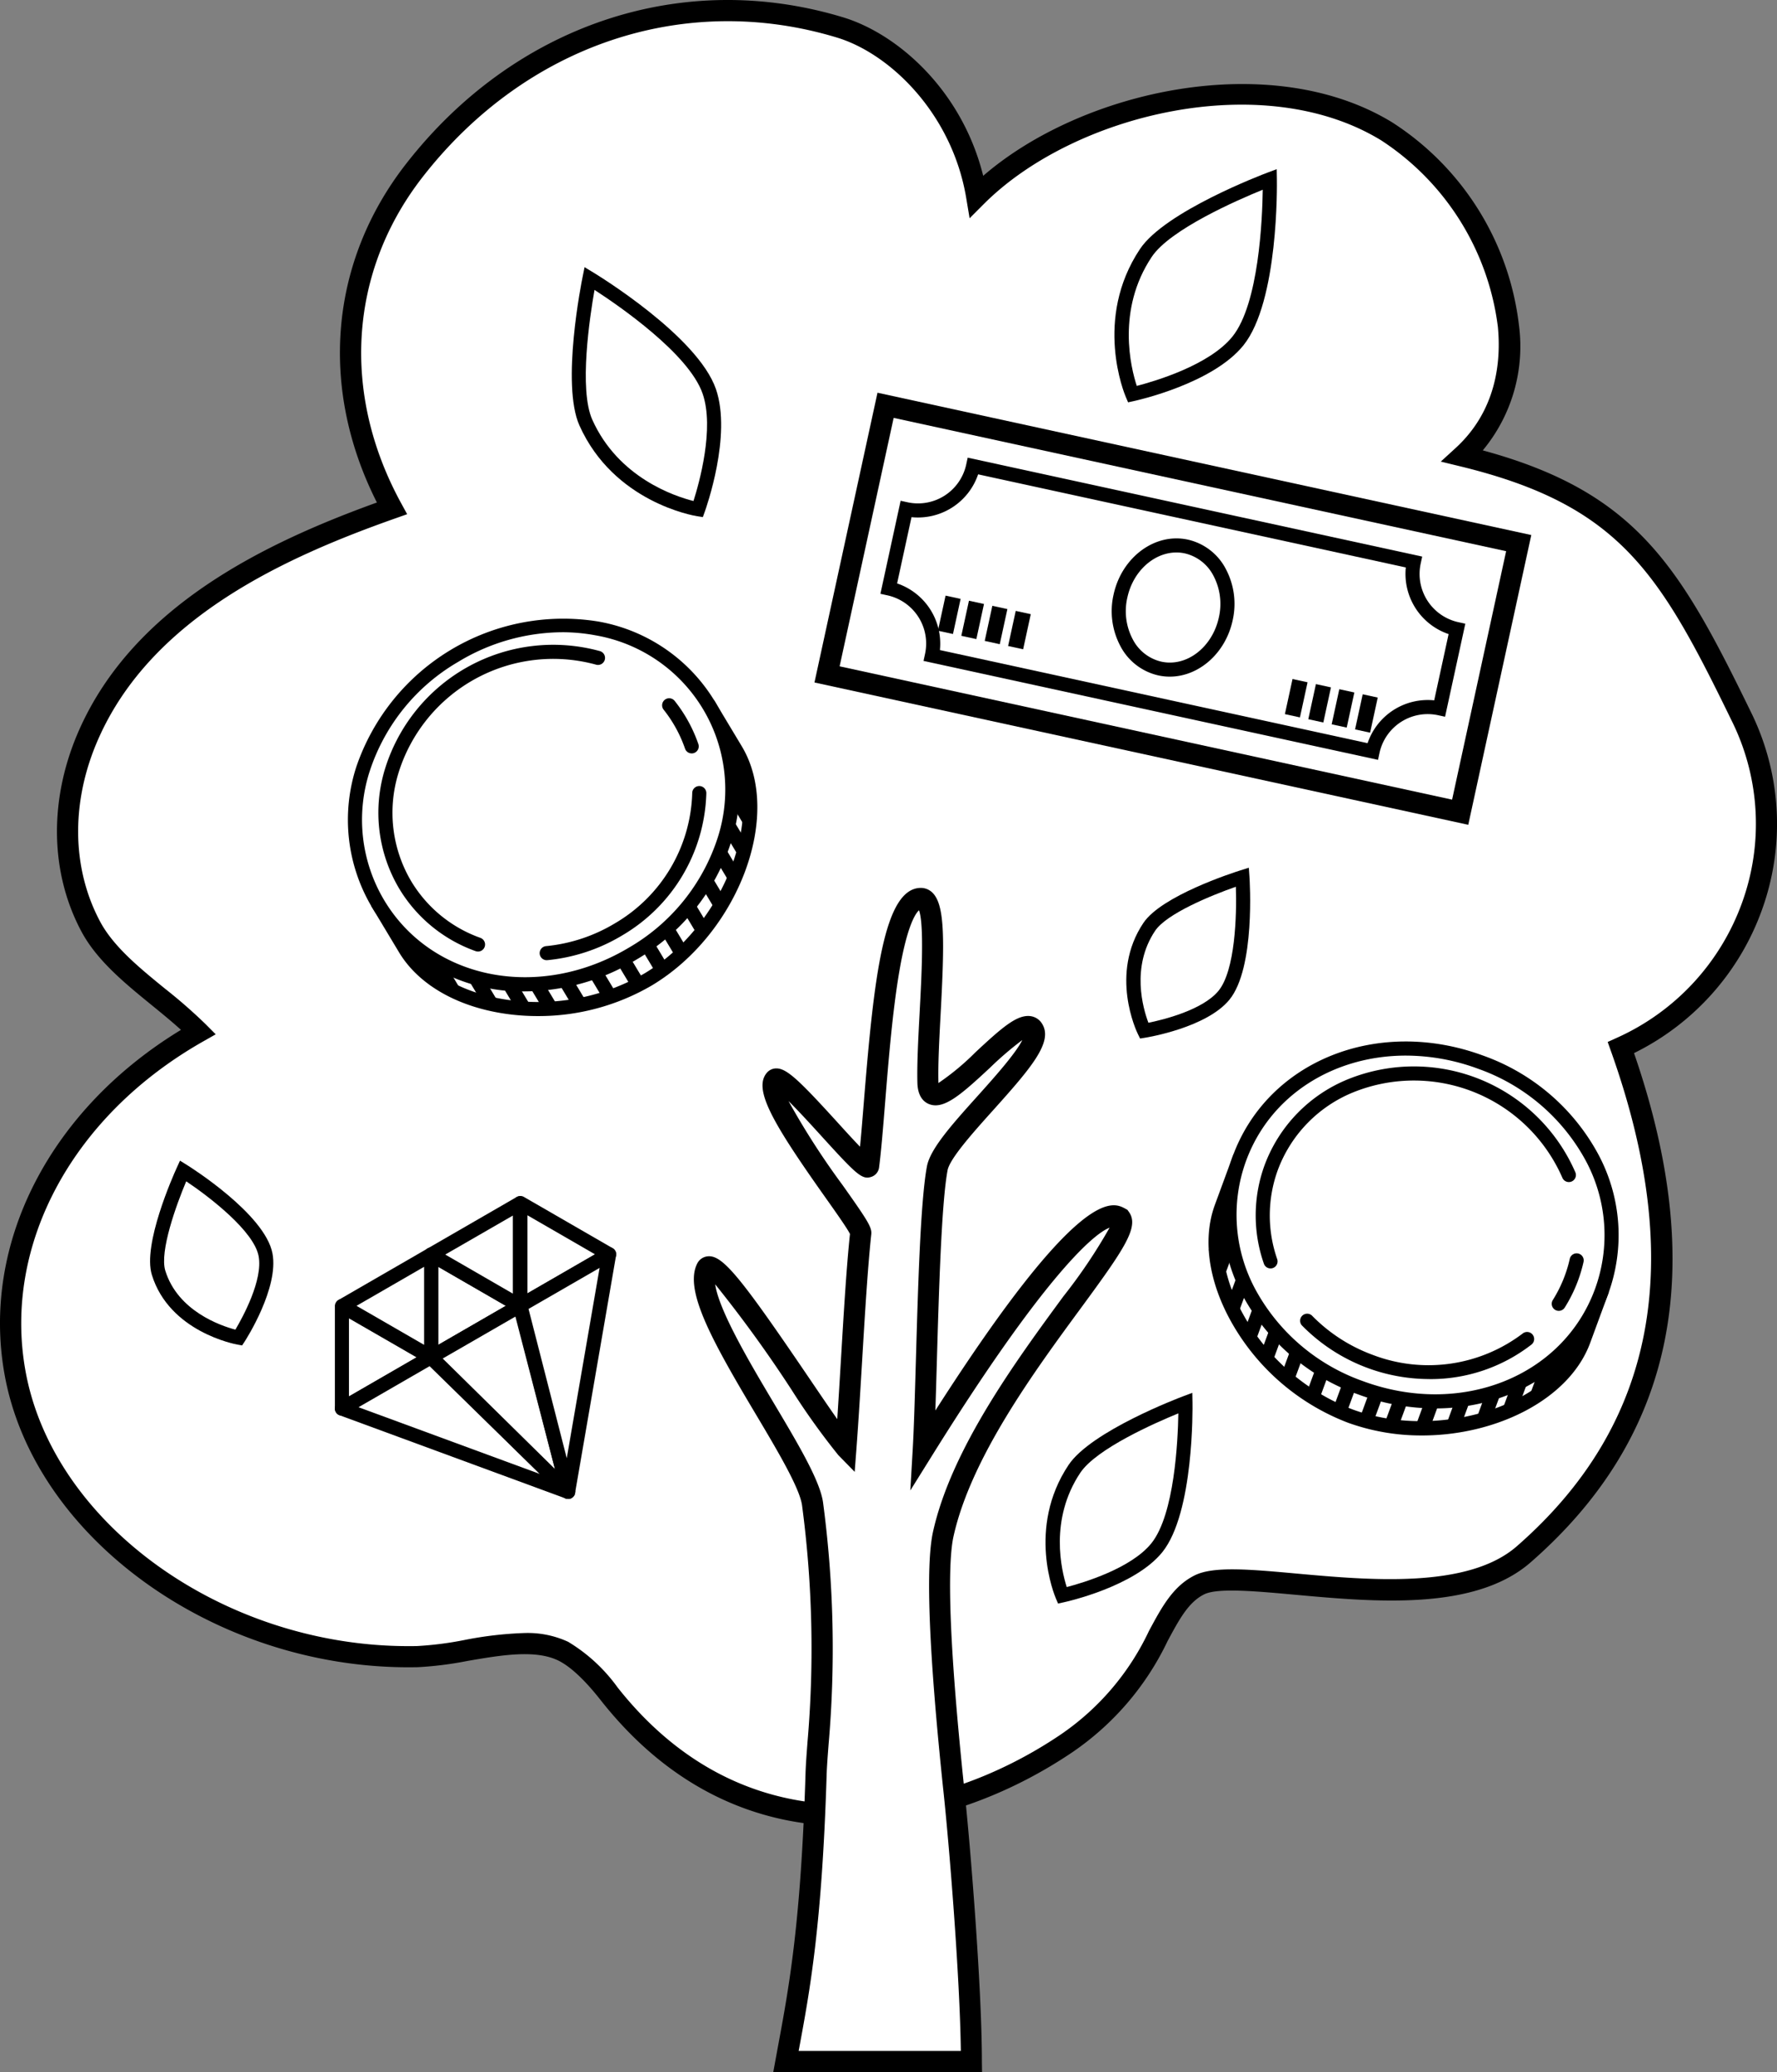
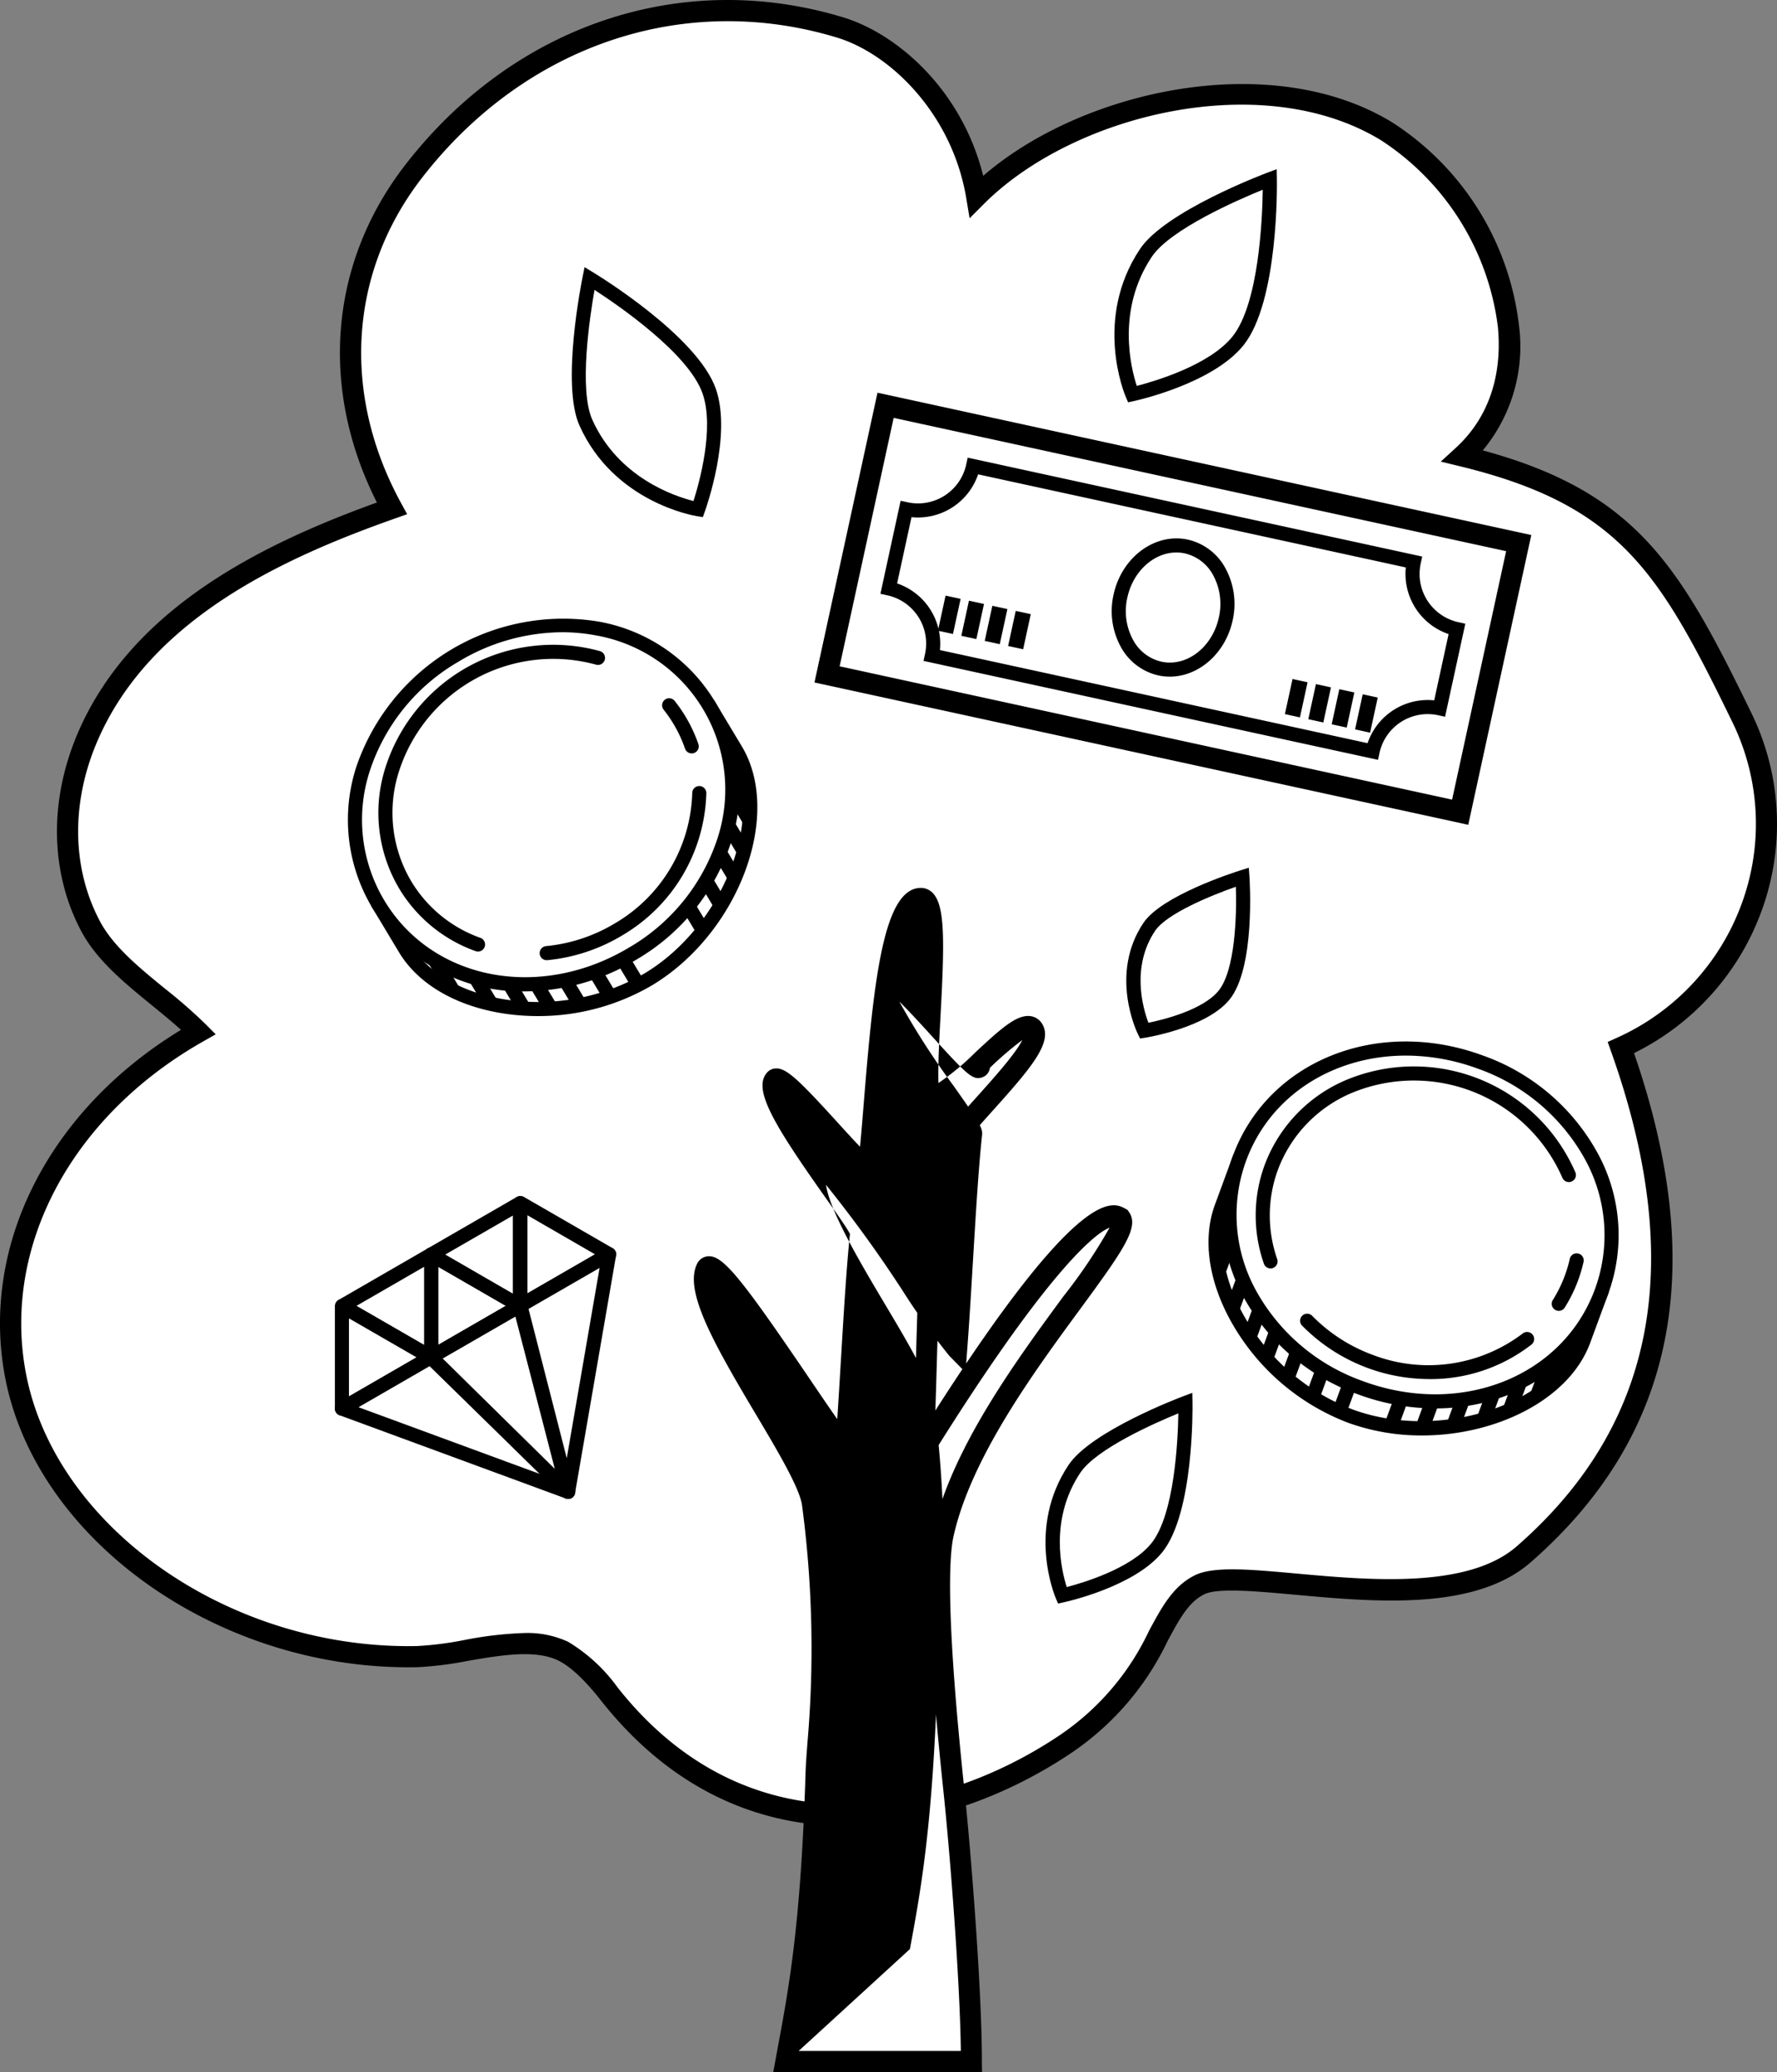
<svg xmlns="http://www.w3.org/2000/svg" width="181.988" height="212.135" viewBox="0 0 181.988 212.135">
  <rect x="0" y="0" width="181.988" height="212.135" fill="#808080" stroke="none" />
  <defs>
    <clipPath id="clip-path">
      <rect id="長方形_1136" data-name="長方形 1136" width="181.988" height="212.135" fill="none" />
    </clipPath>
  </defs>
  <g id="グループ_1503" data-name="グループ 1503" transform="translate(-378.006 -3378)">
    <g id="グループ_1428" data-name="グループ 1428" transform="translate(378.006 3378)">
      <g id="グループ_1427" data-name="グループ 1427" clip-path="url(#clip-path)">
        <path id="パス_1771" data-name="パス 1771" d="M178.895,74.07c-7.328-15.062-11.424-22.764-28.7-26.963,9.862-9,3.111-26.6-7.774-33.244-12.758-7.793-32.656-2.66-41.985,6.649-1.555-9.308-8.366-15.581-14-17.287C69.416-1.935,52.951,4.875,42.822,17.9c-8.2,10.542-8.272,23.6-2.273,34.564C27.342,57.121,14.879,63.5,9.518,75.562,6.731,81.837,6.41,89.091,9.7,95.269c2.266,4.247,7.5,7.23,11.027,10.791C7.465,113.557-.563,126.86,1.938,140.9c2.953,16.565,21.718,29.534,41.229,29.119,4.448-.095,10.942-2.548,14.95-.544a16.173,16.173,0,0,1,4.7,4.376c15.046,19.039,35.986,12.383,46.825,5.051,9.519-6.439,9.11-14,13.617-16.232,4.525-2.237,24.766,4.242,33.2-3.124,17.283-15.089,16.332-33.978,9.951-51.872a25.047,25.047,0,0,0,12.482-33.6" transform="translate(-0.413 -0.416)" fill="#fff" />
        <path id="パス_1772" data-name="パス 1772" d="M86.739,186.952c-8.807,0-17.805-3.511-25.186-12.85-.618-.782-2.5-3.16-4.333-4.079-2.359-1.179-5.9-.572-9.335.017a36.073,36.073,0,0,1-5.108.642c-.318.006-.637.009-.953.009-19.947,0-38.385-13.305-41.365-30.021-2.39-13.411,4.68-27.1,18.075-35.235-.934-.849-1.953-1.681-3.015-2.546-2.756-2.246-5.6-4.569-7.182-7.526C5.078,89.254,5,81.726,8.116,74.708,13.763,62,27.168,55.579,38.6,51.445,32.669,39.72,33.742,26.86,41.555,16.816,52.665,2.532,69.828-3.23,86.343,1.773,91.895,3.456,98.5,9.19,100.693,18c10.232-8.845,29.53-13.019,41.88-5.476a28.654,28.654,0,0,1,12.983,20.732,16.652,16.652,0,0,1-3.7,12.852c15.893,4.321,20.271,12.017,27.6,27.074a25.866,25.866,0,0,1,.99,19.97,26.222,26.222,0,0,1-13.1,14.662c7.652,22.178,4.185,39.236-10.583,52.129-5.72,5-15.954,4.065-24.176,3.318-4.057-.368-7.889-.717-9.259-.038-1.606.793-2.552,2.553-3.749,4.779a28.7,28.7,0,0,1-9.741,11.377c-6.472,4.379-14.7,7.574-23.1,7.575m-33.007-19.77a9.862,9.862,0,0,1,4.456.9,17.111,17.111,0,0,1,5.064,4.673c13.5,17.081,32.878,13.276,45.37,4.826a26.464,26.464,0,0,0,9.047-10.61c1.326-2.465,2.47-4.595,4.7-5.7,1.918-.948,5.668-.607,10.414-.177,7.4.672,17.533,1.593,22.556-2.792,14.225-12.418,17.379-29,9.644-50.692l-.334-.938.906-.411a24.124,24.124,0,0,0,12.857-13.852,23.691,23.691,0,0,0-.9-18.289c-7.492-15.4-11.5-22.378-27.98-26.384l-1.976-.481,1.5-1.371c4.21-3.843,4.687-8.88,4.346-12.43a26.765,26.765,0,0,0-11.956-19.091c-12.124-7.406-31.464-2.681-40.657,6.491L99.3,22.345l-.346-2.071C97.522,11.689,91.209,5.51,85.714,3.845c-15.638-4.738-31.9.741-42.45,14.3-7.515,9.663-8.33,22.141-2.177,33.38l.611,1.117-1.2.424c-11.262,3.975-24.9,10.126-30.4,22.522-2.846,6.4-2.79,13.241.153,18.757,1.373,2.573,4.05,4.756,6.64,6.866a53.352,53.352,0,0,1,4.2,3.673l1,1.006-1.233.7c-13.392,7.569-20.559,20.8-18.26,33.7,2.8,15.721,20.289,28.236,39.226,28.236.3,0,.608,0,.914-.009a34.693,34.693,0,0,0,4.789-.611,37.928,37.928,0,0,1,6.213-.723" transform="translate(0 0)" />
        <path id="パス_1773" data-name="パス 1773" d="M210.177,183.138c-2.647,7.192-14.476,11.208-23.9,7.74S170.42,176.771,173.1,169.492l1.66-4.511,37.078,13.646Z" transform="translate(-47.998 -45.909)" fill="#fff" />
        <path id="パス_1774" data-name="パス 1774" d="M193.344,192.51a22.042,22.042,0,0,1-7.594-1.311,23.2,23.2,0,0,1-11.494-9.564c-2.7-4.411-3.472-9.057-2.113-12.748l1.909-5.188,38.433,14.144-1.91,5.189-.677-.25.677.25c-2.121,5.762-9.556,9.479-17.231,9.479m-18.436-26.958-1.411,3.833c-1.2,3.275-.48,7.463,1.99,11.5a21.736,21.736,0,0,0,10.761,8.963c8.847,3.257,20.441-.434,22.973-7.313l1.41-3.833Z" transform="translate(-47.719 -45.552)" />
        <path id="パス_1775" data-name="パス 1775" d="M212.565,173.618c-3.482,9.461-14.435,13.616-24.675,9.848s-15.885-14.033-12.4-23.494,14.435-13.616,24.674-9.848,15.885,14.033,12.4,23.494" transform="translate(-48.546 -41.39)" fill="#fff" />
        <path id="パス_1776" data-name="パス 1776" d="M195.262,185.3a22.879,22.879,0,0,1-7.9-1.436,21.628,21.628,0,0,1-11.734-9.95,17.509,17.509,0,0,1-1.1-14.471c3.581-9.728,14.826-14.241,25.6-10.277a21.628,21.628,0,0,1,11.734,9.95,17.5,17.5,0,0,1,1.1,14.471c-2.7,7.34-9.768,11.712-17.7,11.712m-3.019-36.122c-7.348,0-13.872,4.014-16.357,10.765a16.083,16.083,0,0,0,1.016,13.292,20.185,20.185,0,0,0,10.96,9.275c10.015,3.687,20.447-.452,23.748-9.421a16.083,16.083,0,0,0-1.016-13.292,20.189,20.189,0,0,0-10.96-9.275,21.415,21.415,0,0,0-7.391-1.344" transform="translate(-48.267 -41.108)" />
        <path id="パス_1777" data-name="パス 1777" d="M220.907,183.669a.722.722,0,0,1-.61-1.106,13.433,13.433,0,0,0,1.741-4.231.722.722,0,0,1,1.409.315,14.865,14.865,0,0,1-1.928,4.685.721.721,0,0,1-.611.337" transform="translate(-61.27 -49.467)" />
        <path id="パス_1778" data-name="パス 1778" d="M197.705,193.022a18.31,18.31,0,0,1-13.067-5.508.722.722,0,0,1,1.036-1,16.8,16.8,0,0,0,6.234,4.033,15.962,15.962,0,0,0,15.358-2.189.722.722,0,0,1,.9,1.132,16.833,16.833,0,0,1-10.458,3.536" transform="translate(-51.322 -51.838)" />
        <path id="パス_1779" data-name="パス 1779" d="M179.7,171.943a.721.721,0,0,1-.683-.49,14.99,14.99,0,0,1,.081-10.1,15.2,15.2,0,0,1,8.6-8.805,18.031,18.031,0,0,1,23.226,9.566.722.722,0,0,1-1.335.55,16.587,16.587,0,0,0-21.337-8.782,13.769,13.769,0,0,0-7.8,7.97,13.565,13.565,0,0,0-.069,9.139.722.722,0,0,1-.451.915.729.729,0,0,1-.232.038" transform="translate(-49.581 -42.085)" />
        <rect id="長方形_1095" data-name="長方形 1095" width="4.01" height="1.444" transform="matrix(0.345, -0.938, 0.938, 0.345, 123.792, 127.984)" />
        <rect id="長方形_1096" data-name="長方形 1096" width="3.602" height="1.444" transform="matrix(0.345, -0.938, 0.938, 0.345, 124.124, 129.945)" />
        <rect id="長方形_1097" data-name="長方形 1097" width="3.015" height="1.444" transform="matrix(0.345, -0.938, 0.938, 0.345, 125.51, 133.832)" />
        <rect id="長方形_1098" data-name="長方形 1098" width="2.96" height="1.444" transform="matrix(0.345, -0.938, 0.938, 0.345, 127.221, 136.835)" />
        <rect id="長方形_1099" data-name="長方形 1099" width="3.246" height="1.444" transform="matrix(0.345, -0.938, 0.938, 0.345, 128.897, 139.128)" />
        <rect id="長方形_1100" data-name="長方形 1100" width="3.464" height="1.444" transform="matrix(0.345, -0.938, 0.938, 0.345, 131.017, 141.305)" />
        <rect id="長方形_1101" data-name="長方形 1101" width="3.344" height="1.444" transform="matrix(0.345, -0.938, 0.938, 0.345, 133.64, 143.078)" />
        <rect id="長方形_1102" data-name="長方形 1102" width="2.979" height="1.444" transform="matrix(0.345, -0.938, 0.938, 0.345, 136.542, 144.177)" />
        <rect id="長方形_1103" data-name="長方形 1103" width="3.164" height="1.444" transform="matrix(0.345, -0.938, 0.938, 0.345, 158.524, 140.923)" />
        <rect id="長方形_1104" data-name="長方形 1104" width="3.356" height="1.444" transform="matrix(0.345, -0.938, 0.938, 0.345, 156.675, 142.811)" />
        <rect id="長方形_1105" data-name="長方形 1105" width="3.015" height="1.444" transform="matrix(0.345, -0.938, 0.938, 0.345, 153.948, 144.093)" />
        <rect id="長方形_1106" data-name="長方形 1106" width="2.96" height="1.444" transform="matrix(0.345, -0.938, 0.938, 0.345, 151.189, 145.279)" />
        <rect id="長方形_1107" data-name="長方形 1107" width="2.756" height="1.444" transform="matrix(0.345, -0.938, 0.938, 0.345, 148.169, 145.698)" />
        <rect id="長方形_1108" data-name="長方形 1108" width="2.729" height="1.444" transform="matrix(0.345, -0.938, 0.938, 0.345, 145.001, 145.93)" />
        <rect id="長方形_1109" data-name="長方形 1109" width="3.344" height="1.444" transform="matrix(0.345, -0.938, 0.938, 0.345, 141.685, 146.039)" />
-         <rect id="長方形_1110" data-name="長方形 1110" width="2.98" height="1.444" transform="matrix(0.345, -0.938, 0.938, 0.345, 139.27, 145.15)" />
        <path id="パス_1780" data-name="パス 1780" d="M90.393,104.792c3.946,6.569-.336,18.3-8.944,23.474s-20.931,3.519-24.924-3.129l-2.476-4.12,33.869-20.345Z" transform="translate(-15.04 -28.014)" fill="#fff" />
        <path id="パス_1781" data-name="パス 1781" d="M69.724,131.655a23.142,23.142,0,0,1-2.94-.187c-5.13-.658-9.234-2.97-11.259-6.342l-2.847-4.74L87.783,99.3l2.847,4.739c4.22,7.025-.333,19.144-9.191,24.465a22.988,22.988,0,0,1-11.716,3.151M54.658,120.882l2.1,3.5c1.8,2.99,5.516,5.051,10.205,5.653A21.762,21.762,0,0,0,80.7,127.266c8.081-4.855,12.47-16.2,8.7-22.485l-2.1-3.5Z" transform="translate(-14.659 -27.632)" />
        <path id="パス_1782" data-name="パス 1782" d="M86.628,96.888c5.191,8.642,1.565,19.782-7.787,25.4s-20.891,3.586-26.081-5.055-1.566-19.783,7.787-25.4,20.89-3.586,26.081,5.056" transform="translate(-14.02 -24.678)" fill="#fff" />
        <path id="パス_1783" data-name="パス 1783" d="M67.515,125.892a17.915,17.915,0,0,1-15.653-8.566,17.506,17.506,0,0,1-1.63-14.42A22.395,22.395,0,0,1,75,88.026a17.47,17.47,0,0,1,13.6,22.634,21.629,21.629,0,0,1-9.664,11.97,22.214,22.214,0,0,1-11.42,3.263M71.3,89.126a20.757,20.757,0,0,0-10.66,3.048,20.187,20.187,0,0,0-9.03,11.162,16.082,16.082,0,0,0,1.49,13.247c4.921,8.192,15.943,10.3,25.091,4.808a20.183,20.183,0,0,0,9.03-11.163A16.028,16.028,0,0,0,74.736,89.443a18.634,18.634,0,0,0-3.436-.318" transform="translate(-13.741 -24.399)" />
        <path id="パス_1784" data-name="パス 1784" d="M96.977,104.686a.721.721,0,0,1-.682-.486,13.506,13.506,0,0,0-2.206-4.009.722.722,0,0,1,1.128-.9,14.912,14.912,0,0,1,2.442,4.439.722.722,0,0,1-.682.957" transform="translate(-26.138 -27.554)" />
        <path id="パス_1785" data-name="パス 1785" d="M77.3,129.329a.722.722,0,0,1-.066-1.441,16.8,16.8,0,0,0,7.049-2.332,15.969,15.969,0,0,0,7.919-13.34.721.721,0,0,1,.722-.716h.006a.722.722,0,0,1,.716.728,17.422,17.422,0,0,1-8.619,14.566,18.262,18.262,0,0,1-7.66,2.532c-.022,0-.045,0-.067,0" transform="translate(-21.309 -31.027)" />
        <path id="パス_1786" data-name="パス 1786" d="M63.9,122.853a.728.728,0,0,1-.248-.043,14.991,14.991,0,0,1-7.821-6.394,15.2,15.2,0,0,1-1.472-12.22A18.03,18.03,0,0,1,76.365,92.09a.722.722,0,1,1-.409,1.384A16.589,16.589,0,0,0,55.743,104.6a13.77,13.77,0,0,0,1.324,11.073,13.563,13.563,0,0,0,7.079,5.78.722.722,0,0,1-.248,1.4" transform="translate(-14.943 -25.436)" />
-         <rect id="長方形_1111" data-name="長方形 1111" width="1.443" height="4.011" transform="matrix(0.857, -0.515, 0.515, 0.857, 42.029, 97.464)" />
        <rect id="長方形_1112" data-name="長方形 1112" width="1.444" height="3.602" transform="matrix(0.857, -0.515, 0.515, 0.857, 43.975, 98.785)" />
        <rect id="長方形_1113" data-name="長方形 1113" width="1.443" height="3.015" transform="translate(48.175 100.643) rotate(-30.992)" />
        <rect id="長方形_1114" data-name="長方形 1114" width="1.443" height="2.959" transform="translate(51.617 101.239) rotate(-30.988)" />
        <rect id="長方形_1115" data-name="長方形 1115" width="1.444" height="3.246" transform="matrix(0.857, -0.515, 0.515, 0.857, 54.305, 101.123)" />
        <rect id="長方形_1116" data-name="長方形 1116" width="1.444" height="3.463" transform="translate(57.219 100.65) rotate(-30.997)" />
        <rect id="長方形_1117" data-name="長方形 1117" width="1.443" height="3.343" transform="translate(60.306 99.819) rotate(-30.989)" />
        <rect id="長方形_1118" data-name="長方形 1118" width="1.443" height="2.979" transform="translate(63.168 98.559) rotate(-31.002)" />
        <rect id="長方形_1119" data-name="長方形 1119" width="1.443" height="3.164" transform="translate(74.312 79.229) rotate(-31)" />
        <rect id="長方形_1120" data-name="長方形 1120" width="1.444" height="3.357" transform="matrix(0.857, -0.515, 0.515, 0.857, 74.526, 81.688)" />
        <rect id="長方形_1121" data-name="長方形 1121" width="1.443" height="3.014" transform="matrix(0.857, -0.515, 0.515, 0.857, 73.992, 84.911)" />
        <rect id="長方形_1122" data-name="長方形 1122" width="1.443" height="2.959" transform="translate(73.216 87.851) rotate(-30.988)" />
        <rect id="長方形_1123" data-name="長方形 1123" width="1.444" height="2.757" transform="translate(71.754 90.641) rotate(-30.997)" />
        <rect id="長方形_1124" data-name="長方形 1124" width="1.444" height="2.729" transform="translate(69.964 93.279) rotate(-30.995)" />
-         <rect id="長方形_1125" data-name="長方形 1125" width="1.443" height="3.343" transform="translate(67.655 95.404) rotate(-30.989)" />
-         <rect id="長方形_1126" data-name="長方形 1126" width="1.443" height="2.979" transform="translate(65.637 97.042) rotate(-30.983)" />
        <path id="パス_1787" data-name="パス 1787" d="M100.186,165.315c1.015-2.03,12.087,16.143,14.258,18.359.538-7.132.917-16.386,1.521-21.97.113-1.049-10.486-13.711-8.785-15.716.859-1.012,9.426,10.06,9.588,8.835.906-6.837,1.372-27.372,5.365-27.382,2.3-.005.559,12.729.715,18.842.133,5.213,9.3-7.721,10.773-5.461s-9.192,10.912-9.814,14.251c-.954,5.12-1.06,22.323-1.436,28.8,2.813-4.513,16.225-25.878,20.188-23.723,1.708,2.341-15.014,18.357-18.131,32.342-.95,4.263.025,16.266,1.106,26.461.619,5.839,1.771,20.012,1.771,27.561h-19c1.159-6.345,2.576-12.768,3.087-29.435.134-4.368,1.513-12.115-.354-27.593-.577-4.779-12.884-20.113-10.853-24.172" transform="translate(-27.816 -35.463)" fill="#fff" />
-         <path id="パス_1788" data-name="パス 1788" d="M127.972,247.181H106.591l.516-2.807c1.087-5.854,2.32-12.49,2.787-27.744.028-.918.109-1.97.2-3.188a111.325,111.325,0,0,0-.549-24.242c-.213-1.764-2.545-5.681-4.8-9.468-4.468-7.5-7.3-12.622-5.947-15.318a1.344,1.344,0,0,1,1.117-.753c1.5-.115,3.323,2.117,10.35,12.47,1.043,1.537,2.055,3.029,2.88,4.2.133-2,.258-4.1.381-6.15.289-4.833.562-9.4.921-12.806-.279-.573-1.47-2.257-2.53-3.753-5.39-7.612-7.411-11.066-5.982-12.75a1.268,1.268,0,0,1,.957-.447h.024c1.065,0,2.374,1.262,6.261,5.533.724.8,1.6,1.76,2.3,2.485.128-1.308.254-2.87.393-4.588,1.034-12.824,2.059-21.9,5.839-21.91h0a1.7,1.7,0,0,1,1.238.545c1.234,1.3,1.183,4.922.787,12.306-.142,2.657-.277,5.166-.229,7.046,0,.03,0,.057,0,.082a25.764,25.764,0,0,0,3.783-3.14c2.669-2.484,4.24-3.879,5.622-3.713a1.638,1.638,0,0,1,1.189.746c1.2,1.846-.992,4.44-4.969,8.865-1.988,2.212-4.462,4.965-4.688,6.175-.628,3.368-.888,12.409-1.1,19.673-.051,1.777-.1,3.437-.149,4.918,14.839-23.171,18.165-21.365,19.452-20.662l.214.117.144.2c1.109,1.521-.409,3.741-4.963,9.938-4.724,6.429-11.193,15.234-12.986,23.279-.508,2.279-.725,8.659,1.126,26.11.6,5.666,1.777,20.064,1.777,27.676Zm-18.782-2.165H125.8c-.1-7.747-1.189-21-1.758-26.364-1.51-14.245-1.876-23.265-1.085-26.81,1.892-8.488,8.517-17.506,13.355-24.09a54.49,54.49,0,0,0,4.723-7.02c-1.791.678-7.081,5.524-18.16,23.3l-2.245,3.6.245-4.237c.122-2.1.217-5.415.319-8.93.222-7.721.475-16.472,1.134-20.006.336-1.809,2.593-4.319,5.206-7.226,1.521-1.693,3.906-4.346,4.56-5.709a33.9,33.9,0,0,0-3.316,2.842c-2.992,2.785-4.758,4.332-6.263,3.7-.511-.214-1.127-.765-1.163-2.169-.05-1.965.087-4.516.231-7.217.183-3.409.481-8.957-.065-10.444-.375.341-1.209,1.593-2,6.166-.71,4.089-1.137,9.379-1.48,13.628-.213,2.642-.4,4.924-.609,6.522a1.172,1.172,0,0,1-.811.982c-.94.3-1.511-.243-5.034-4.116-.974-1.071-2.361-2.594-3.433-3.653a78.507,78.507,0,0,0,5.541,8.609c2.564,3.622,3.015,4.323,2.937,5.033-.364,3.37-.654,8.218-.935,12.906-.183,3.061-.372,6.227-.584,9.031l-.18,2.384-1.673-1.708a72.745,72.745,0,0,1-4.778-6.669,131.319,131.319,0,0,0-7.835-10.821c.373,2.7,3.669,8.24,5.967,12.1,2.587,4.345,4.822,8.1,5.09,10.316a113.259,113.259,0,0,1,.558,24.667c-.092,1.192-.17,2.221-.2,3.088-.473,15.42-1.721,22.142-2.823,28.073Z" transform="translate(-27.399 -35.045)" />
+         <path id="パス_1788" data-name="パス 1788" d="M127.972,247.181H106.591l.516-2.807c1.087-5.854,2.32-12.49,2.787-27.744.028-.918.109-1.97.2-3.188a111.325,111.325,0,0,0-.549-24.242c-.213-1.764-2.545-5.681-4.8-9.468-4.468-7.5-7.3-12.622-5.947-15.318a1.344,1.344,0,0,1,1.117-.753c1.5-.115,3.323,2.117,10.35,12.47,1.043,1.537,2.055,3.029,2.88,4.2.133-2,.258-4.1.381-6.15.289-4.833.562-9.4.921-12.806-.279-.573-1.47-2.257-2.53-3.753-5.39-7.612-7.411-11.066-5.982-12.75a1.268,1.268,0,0,1,.957-.447h.024c1.065,0,2.374,1.262,6.261,5.533.724.8,1.6,1.76,2.3,2.485.128-1.308.254-2.87.393-4.588,1.034-12.824,2.059-21.9,5.839-21.91h0a1.7,1.7,0,0,1,1.238.545c1.234,1.3,1.183,4.922.787,12.306-.142,2.657-.277,5.166-.229,7.046,0,.03,0,.057,0,.082a25.764,25.764,0,0,0,3.783-3.14c2.669-2.484,4.24-3.879,5.622-3.713a1.638,1.638,0,0,1,1.189.746c1.2,1.846-.992,4.44-4.969,8.865-1.988,2.212-4.462,4.965-4.688,6.175-.628,3.368-.888,12.409-1.1,19.673-.051,1.777-.1,3.437-.149,4.918,14.839-23.171,18.165-21.365,19.452-20.662l.214.117.144.2c1.109,1.521-.409,3.741-4.963,9.938-4.724,6.429-11.193,15.234-12.986,23.279-.508,2.279-.725,8.659,1.126,26.11.6,5.666,1.777,20.064,1.777,27.676Zm-18.782-2.165H125.8c-.1-7.747-1.189-21-1.758-26.364-1.51-14.245-1.876-23.265-1.085-26.81,1.892-8.488,8.517-17.506,13.355-24.09a54.49,54.49,0,0,0,4.723-7.02c-1.791.678-7.081,5.524-18.16,23.3l-2.245,3.6.245-4.237c.122-2.1.217-5.415.319-8.93.222-7.721.475-16.472,1.134-20.006.336-1.809,2.593-4.319,5.206-7.226,1.521-1.693,3.906-4.346,4.56-5.709a33.9,33.9,0,0,0-3.316,2.842a1.172,1.172,0,0,1-.811.982c-.94.3-1.511-.243-5.034-4.116-.974-1.071-2.361-2.594-3.433-3.653a78.507,78.507,0,0,0,5.541,8.609c2.564,3.622,3.015,4.323,2.937,5.033-.364,3.37-.654,8.218-.935,12.906-.183,3.061-.372,6.227-.584,9.031l-.18,2.384-1.673-1.708a72.745,72.745,0,0,1-4.778-6.669,131.319,131.319,0,0,0-7.835-10.821c.373,2.7,3.669,8.24,5.967,12.1,2.587,4.345,4.822,8.1,5.09,10.316a113.259,113.259,0,0,1,.558,24.667c-.092,1.192-.17,2.221-.2,3.088-.473,15.42-1.721,22.142-2.823,28.073Z" transform="translate(-27.399 -35.045)" />
        <path id="パス_1789" data-name="パス 1789" d="M48.52,185.272v10.491l9.086-5.246Z" transform="translate(-13.501 -51.555)" fill="#fff" />
        <path id="パス_1790" data-name="パス 1790" d="M48.241,196.208a.722.722,0,0,1-.722-.722V184.995a.722.722,0,0,1,1.083-.626l9.086,5.246a.722.722,0,0,1,0,1.25L48.6,196.111a.724.724,0,0,1-.361.1m.722-9.963v7.99l6.921-4Z" transform="translate(-13.223 -51.277)" />
        <path id="パス_1791" data-name="パス 1791" d="M61.183,177.961v10.491l9.086-5.246Z" transform="translate(-17.025 -49.521)" fill="#fff" />
        <path id="パス_1792" data-name="パス 1792" d="M60.9,188.9a.722.722,0,0,1-.722-.722V177.683a.722.722,0,0,1,1.083-.626l9.086,5.246a.722.722,0,0,1,0,1.25L61.265,188.8a.723.723,0,0,1-.361.1m.722-9.963v7.99l6.921-3.995Z" transform="translate(-16.747 -49.243)" />
        <path id="パス_1793" data-name="パス 1793" d="M61.183,175.939l9.086,5.246V170.693Z" transform="translate(-17.025 -47.498)" fill="#fff" />
        <path id="パス_1794" data-name="パス 1794" d="M69.99,181.628a.724.724,0,0,1-.361-.1l-9.086-5.246a.722.722,0,0,1,0-1.25l9.086-5.246a.722.722,0,0,1,1.083.625v10.492a.722.722,0,0,1-.722.722m-7.642-5.968,6.921,4v-7.99Z" transform="translate(-16.747 -47.22)" />
        <path id="パス_1795" data-name="パス 1795" d="M57.68,177.961l-9.086,5.246,9.086,5.246Z" transform="translate(-13.522 -49.521)" fill="#fff" />
        <path id="パス_1796" data-name="パス 1796" d="M57.4,188.9a.724.724,0,0,1-.361-.1l-9.085-5.246a.722.722,0,0,1,0-1.25l9.085-5.246a.722.722,0,0,1,1.083.625v10.492a.722.722,0,0,1-.722.722m-7.642-5.967,6.92,3.995v-7.99Z" transform="translate(-13.244 -49.243)" />
        <path id="パス_1797" data-name="パス 1797" d="M73.846,170.65v10.491l9.086-5.246Z" transform="translate(-20.549 -47.486)" fill="#fff" />
        <path id="パス_1798" data-name="パス 1798" d="M73.568,181.585a.722.722,0,0,1-.722-.722v-10.49a.722.722,0,0,1,1.083-.626l9.085,5.246a.722.722,0,0,1,0,1.25l-9.085,5.246a.723.723,0,0,1-.361.1m.722-9.962v7.99l6.92-3.995Z" transform="translate(-20.271 -47.208)" />
        <path id="パス_1799" data-name="パス 1799" d="M71.685,206.311,48.52,197.786l9.085-5.246Z" transform="translate(-13.502 -53.578)" fill="#fff" />
        <path id="パス_1800" data-name="パス 1800" d="M71.406,206.755a.715.715,0,0,1-.249-.045l-23.165-8.524a.722.722,0,0,1-.112-1.3l9.086-5.246a.723.723,0,0,1,.865.11l14.08,13.771a.722.722,0,0,1-.5,1.238m-21.47-9.392,18.554,6.828-11.277-11.03Z" transform="translate(-13.223 -53.3)" />
        <path id="パス_1801" data-name="パス 1801" d="M75.208,204.277l-14.025-13.8,9.085-5.246Z" transform="translate(-17.025 -51.543)" fill="#fff" />
        <path id="パス_1802" data-name="パス 1802" d="M74.931,204.72a.725.725,0,0,1-.507-.207L60.4,190.711a.722.722,0,0,1,.145-1.14l9.086-5.246a.714.714,0,0,1,.639-.04.721.721,0,0,1,.42.484l4.94,19.047a.721.721,0,0,1-.7.9M62.087,190.347l11.49,11.306-4.047-15.6Z" transform="translate(-16.747 -51.265)" />
        <path id="パス_1803" data-name="パス 1803" d="M78.732,202.242l-4.886-19.078,9.085-5.246Z" transform="translate(-20.549 -49.509)" fill="#fff" />
        <path id="パス_1804" data-name="パス 1804" d="M78.454,202.685a.72.72,0,0,1-.7-.543l-4.886-19.078a.722.722,0,0,1,.338-.8l9.086-5.245a.722.722,0,0,1,1.072.748l-4.2,24.324a.721.721,0,0,1-.683.6h-.029M74.4,183.236l3.914,15.282,3.363-19.482Z" transform="translate(-20.271 -49.231)" />
        <path id="パス_1805" data-name="パス 1805" d="M171.071,41.978c-3.027,3.765-10.822,5.457-10.822,5.457s-3.224-7.544,1.388-14.461c2.469-3.7,12.7-7.543,12.7-7.543s.214,12.219-3.266,16.547" transform="translate(-44.287 -7.077)" fill="#fff" />
        <path id="パス_1806" data-name="パス 1806" d="M159.536,47.868l-.235-.549c-.138-.322-3.323-7.985,1.451-15.145,2.568-3.852,12.62-7.658,13.047-7.818l.958-.358.017,1.021c.009.51.177,12.531-3.425,17.012-3.15,3.919-10.9,5.639-11.232,5.71ZM173.329,26.1c-2.58,1.05-9.5,4.063-11.374,6.88-3.625,5.435-2.132,11.371-1.53,13.206,1.857-.48,7.447-2.125,9.8-5.054,2.7-3.358,3.061-12.019,3.1-15.032" transform="translate(-44.004 -6.678)" />
        <path id="パス_1807" data-name="パス 1807" d="M170.095,136.525c-2.2,2.668-8.169,3.622-8.169,3.622s-2.782-5.7.525-10.634c1.77-2.643,9.543-5.093,9.543-5.093s.629,9.038-1.9,12.1" transform="translate(-44.754 -34.622)" fill="#fff" />
        <path id="パス_1808" data-name="パス 1808" d="M161.23,140.572l-.235-.481c-.121-.247-2.923-6.13.574-11.351,1.858-2.774,9.105-5.121,9.925-5.379l.874-.275.064.913c.026.381.618,9.362-2.063,12.613-2.347,2.846-8.358,3.835-8.612,3.876Zm9.81-15.537c-2.509.874-7.095,2.753-8.27,4.509-2.487,3.712-1.23,7.977-.686,9.414,1.485-.3,5.544-1.29,7.172-3.263,1.714-2.079,1.886-7.733,1.784-10.66" transform="translate(-44.472 -34.251)" />
        <path id="パス_1809" data-name="パス 1809" d="M95.5,51.056c1.577,4.566-1.138,12.067-1.138,12.067s-8.1-1.285-11.506-8.871c-1.822-4.061.372-14.766.372-14.766s10.459,6.32,12.272,11.57" transform="translate(-22.854 -10.988)" fill="#fff" />
        <path id="パス_1810" data-name="パス 1810" d="M94.559,63.486l-.588-.093c-.346-.056-8.529-1.436-12.051-9.288-1.895-4.224.232-14.76.324-15.207l.2-1,.875.53c.436.263,10.7,6.518,12.581,11.952,1.642,4.753-1.028,12.232-1.142,12.548ZM83.464,40.222c-.484,2.744-1.614,10.2-.227,13.292C85.91,59.475,91.73,61.37,93.6,61.837c.582-1.827,2.162-7.436.937-10.988-1.407-4.075-8.548-8.988-11.076-10.627" transform="translate(-22.578 -10.545)" />
        <path id="パス_1811" data-name="パス 1811" d="M160.045,213.824c-2.71,3.372-9.691,4.887-9.691,4.887s-2.888-6.756,1.242-12.95c2.211-3.316,11.373-6.754,11.373-6.754s.192,10.941-2.924,14.817" transform="translate(-41.566 -55.377)" fill="#fff" />
        <path id="パス_1812" data-name="パス 1812" d="M149.642,219.144l-.234-.548c-.124-.291-2.991-7.188,1.306-13.634,2.313-3.47,11.337-6.886,11.72-7.03l.957-.359.018,1.022c.008.458.159,11.248-3.084,15.283-2.837,3.529-9.8,5.075-10.1,5.139Zm12.319-19.47c-2.382.975-8.4,3.62-10.046,6.09-3.184,4.776-1.931,9.987-1.384,11.693,1.721-.45,6.6-1.913,8.669-4.483l.562.453-.562-.453c2.369-2.948,2.715-10.512,2.761-13.3" transform="translate(-41.283 -54.978)" />
        <path id="パス_1813" data-name="パス 1813" d="M33.393,174.671c.626,3.28-2.743,8.492-2.743,8.492s-6.523-1.174-8.21-6.648c-.9-2.931,2.51-10.426,2.51-10.426s7.723,4.812,8.443,8.582" transform="translate(-6.202 -46.217)" fill="#fff" />
-         <path id="パス_1814" data-name="パス 1814" d="M30.72,183.555l-.473-.085c-.284-.051-6.976-1.32-8.772-7.146-.957-3.1,2.183-10.145,2.543-10.937l.341-.749.7.436c.326.2,8,5.024,8.77,9.058.673,3.523-2.7,8.8-2.845,9.02Zm-5.725-16.8c-1.028,2.434-2.743,7.194-2.141,9.145,1.282,4.156,5.714,5.653,7.178,6.039.754-1.275,2.844-5.091,2.377-7.535-.488-2.557-5.008-6.042-7.413-7.65" transform="translate(-5.925 -45.813)" />
        <rect id="長方形_1127" data-name="長方形 1127" width="28.195" height="66.358" transform="translate(84.7 69.043) rotate(-77.724)" fill="#fff" />
        <path id="パス_1815" data-name="パス 1815" d="M182.529,99.941,115.572,85.372l6.455-29.665,66.957,14.57ZM118.148,83.717l62.726,13.649,5.534-25.435L123.682,58.283Z" transform="translate(-32.16 -15.501)" />
        <path id="パス_1816" data-name="パス 1816" d="M175.892,95.856,129.344,85.728l.154-.706a5.051,5.051,0,0,0-3.862-6.01l-.706-.154L127,69.333l.705.153a5.051,5.051,0,0,0,6.011-3.862l.153-.705,46.547,10.128-.153.706a5.057,5.057,0,0,0,3.862,6.01l.706.154-2.073,9.525-.705-.153a5.051,5.051,0,0,0-6.011,3.863Zm-44.869-11.24,43.8,9.532a6.506,6.506,0,0,1,6.822-4.384l1.475-6.783a6.509,6.509,0,0,1-4.383-6.822l-43.8-9.532a6.51,6.51,0,0,1-6.822,4.384l-1.476,6.783a6.508,6.508,0,0,1,4.384,6.822" transform="translate(-34.764 -18.065)" />
        <path id="パス_1817" data-name="パス 1817" d="M169.714,84.9c-.751,3.449-3.773,5.72-6.749,5.073s-4.782-3.97-4.032-7.419,3.773-5.72,6.75-5.073,4.782,3.97,4.031,7.419" transform="translate(-44.179 -21.53)" fill="#fff" />
        <path id="パス_1818" data-name="パス 1818" d="M163.7,90.525a5.5,5.5,0,0,1-1.172-.126,5.839,5.839,0,0,1-3.894-3.019,7.613,7.613,0,0,1-.689-5.258c.834-3.833,4.245-6.352,7.608-5.625a5.843,5.843,0,0,1,3.894,3.019,7.621,7.621,0,0,1,.689,5.259c-.737,3.386-3.487,5.75-6.436,5.75m.676-12.711c-2.282,0-4.431,1.9-5.02,4.615a6.165,6.165,0,0,0,.546,4.261,4.42,4.42,0,0,0,2.932,2.3c2.585.567,5.225-1.466,5.891-4.52a6.178,6.178,0,0,0-.546-4.263,4.423,4.423,0,0,0-2.933-2.3,4.061,4.061,0,0,0-.87-.094" transform="translate(-43.9 -21.252)" />
        <rect id="長方形_1128" data-name="長方形 1128" width="3.678" height="1.576" transform="translate(96.057 64.572) rotate(-77.733)" />
        <rect id="長方形_1129" data-name="長方形 1129" width="3.678" height="1.576" transform="translate(98.452 65.093) rotate(-77.733)" />
        <rect id="長方形_1130" data-name="長方形 1130" width="3.678" height="1.576" transform="translate(100.848 65.615) rotate(-77.733)" />
        <rect id="長方形_1131" data-name="長方形 1131" width="3.678" height="1.576" transform="translate(103.243 66.136) rotate(-77.733)" />
        <rect id="長方形_1132" data-name="長方形 1132" width="3.678" height="1.576" transform="translate(131.59 73.11) rotate(-77.733)" />
        <rect id="長方形_1133" data-name="長方形 1133" width="3.678" height="1.576" transform="translate(133.986 73.631) rotate(-77.733)" />
        <rect id="長方形_1134" data-name="長方形 1134" width="3.678" height="1.576" transform="translate(136.381 74.153) rotate(-77.733)" />
        <rect id="長方形_1135" data-name="長方形 1135" width="3.678" height="1.576" transform="translate(138.777 74.674) rotate(-77.733)" />
      </g>
    </g>
  </g>
</svg>